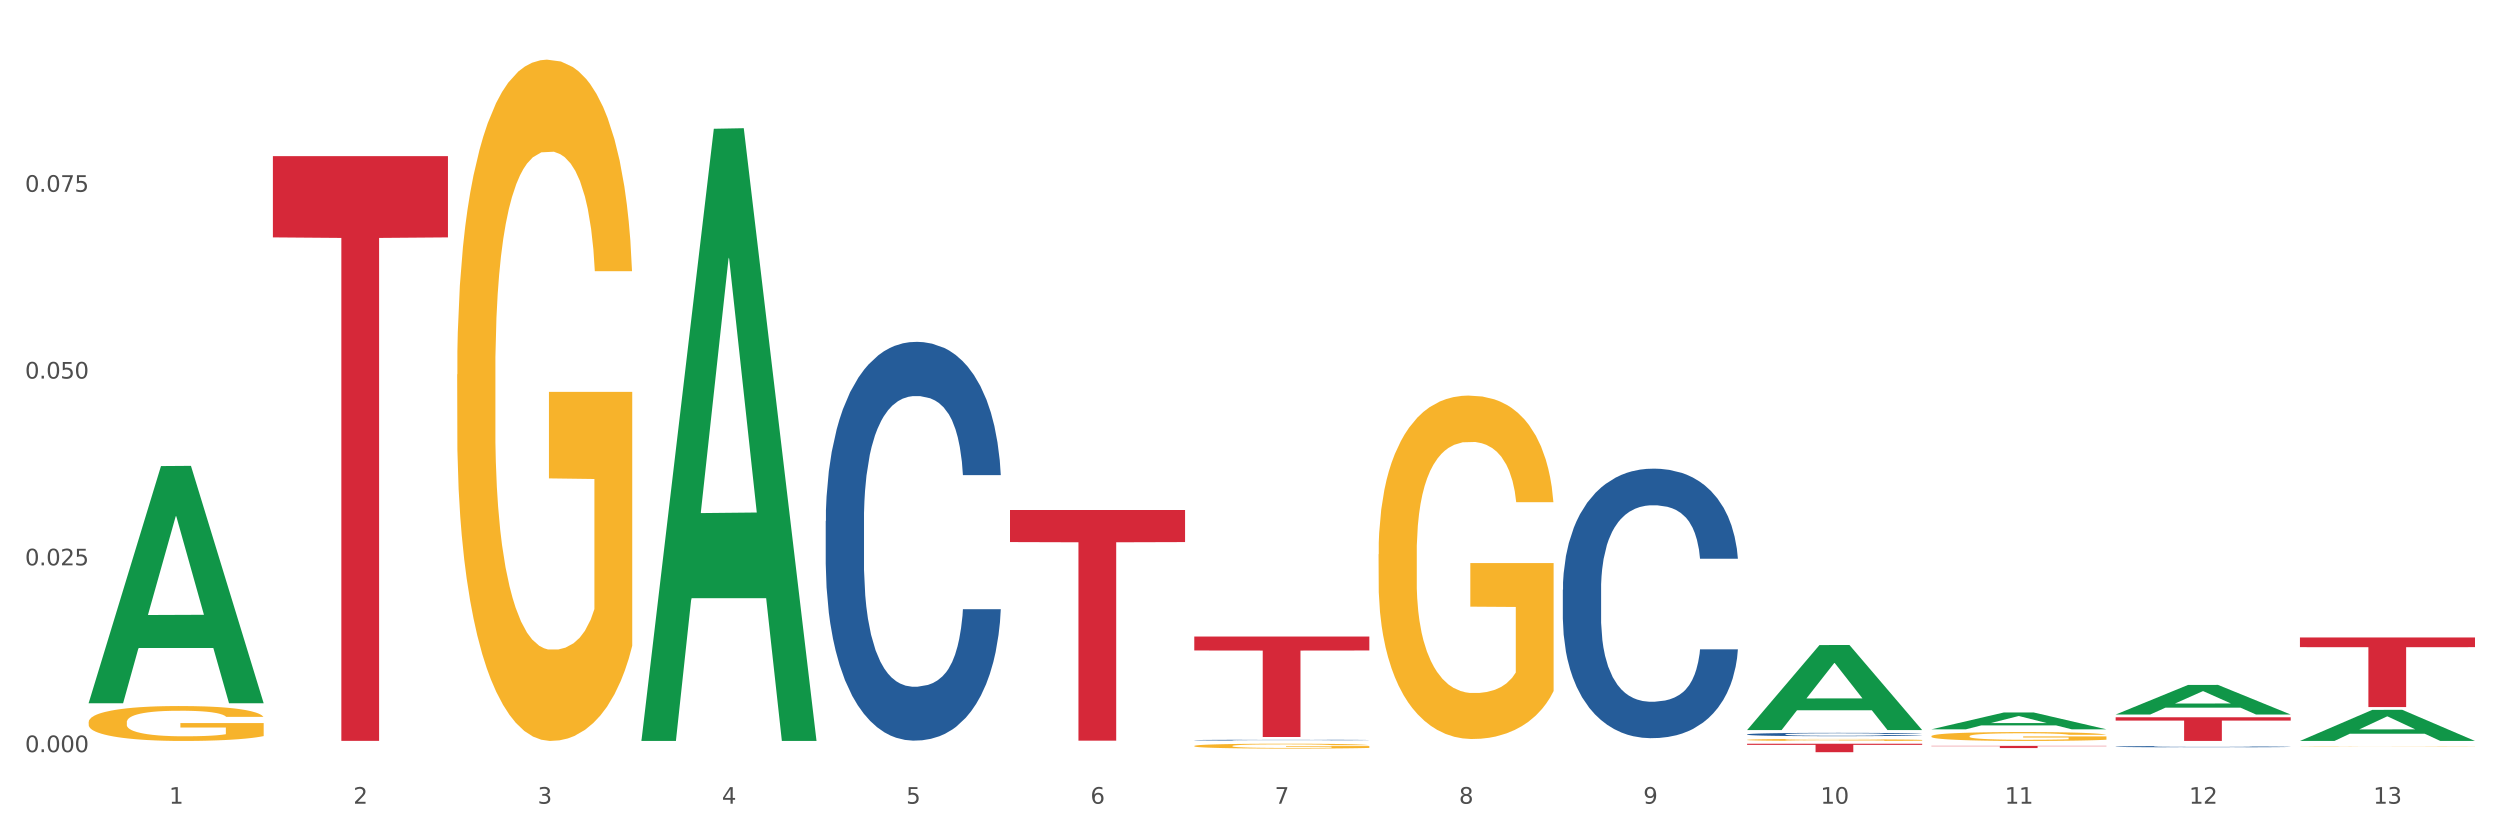
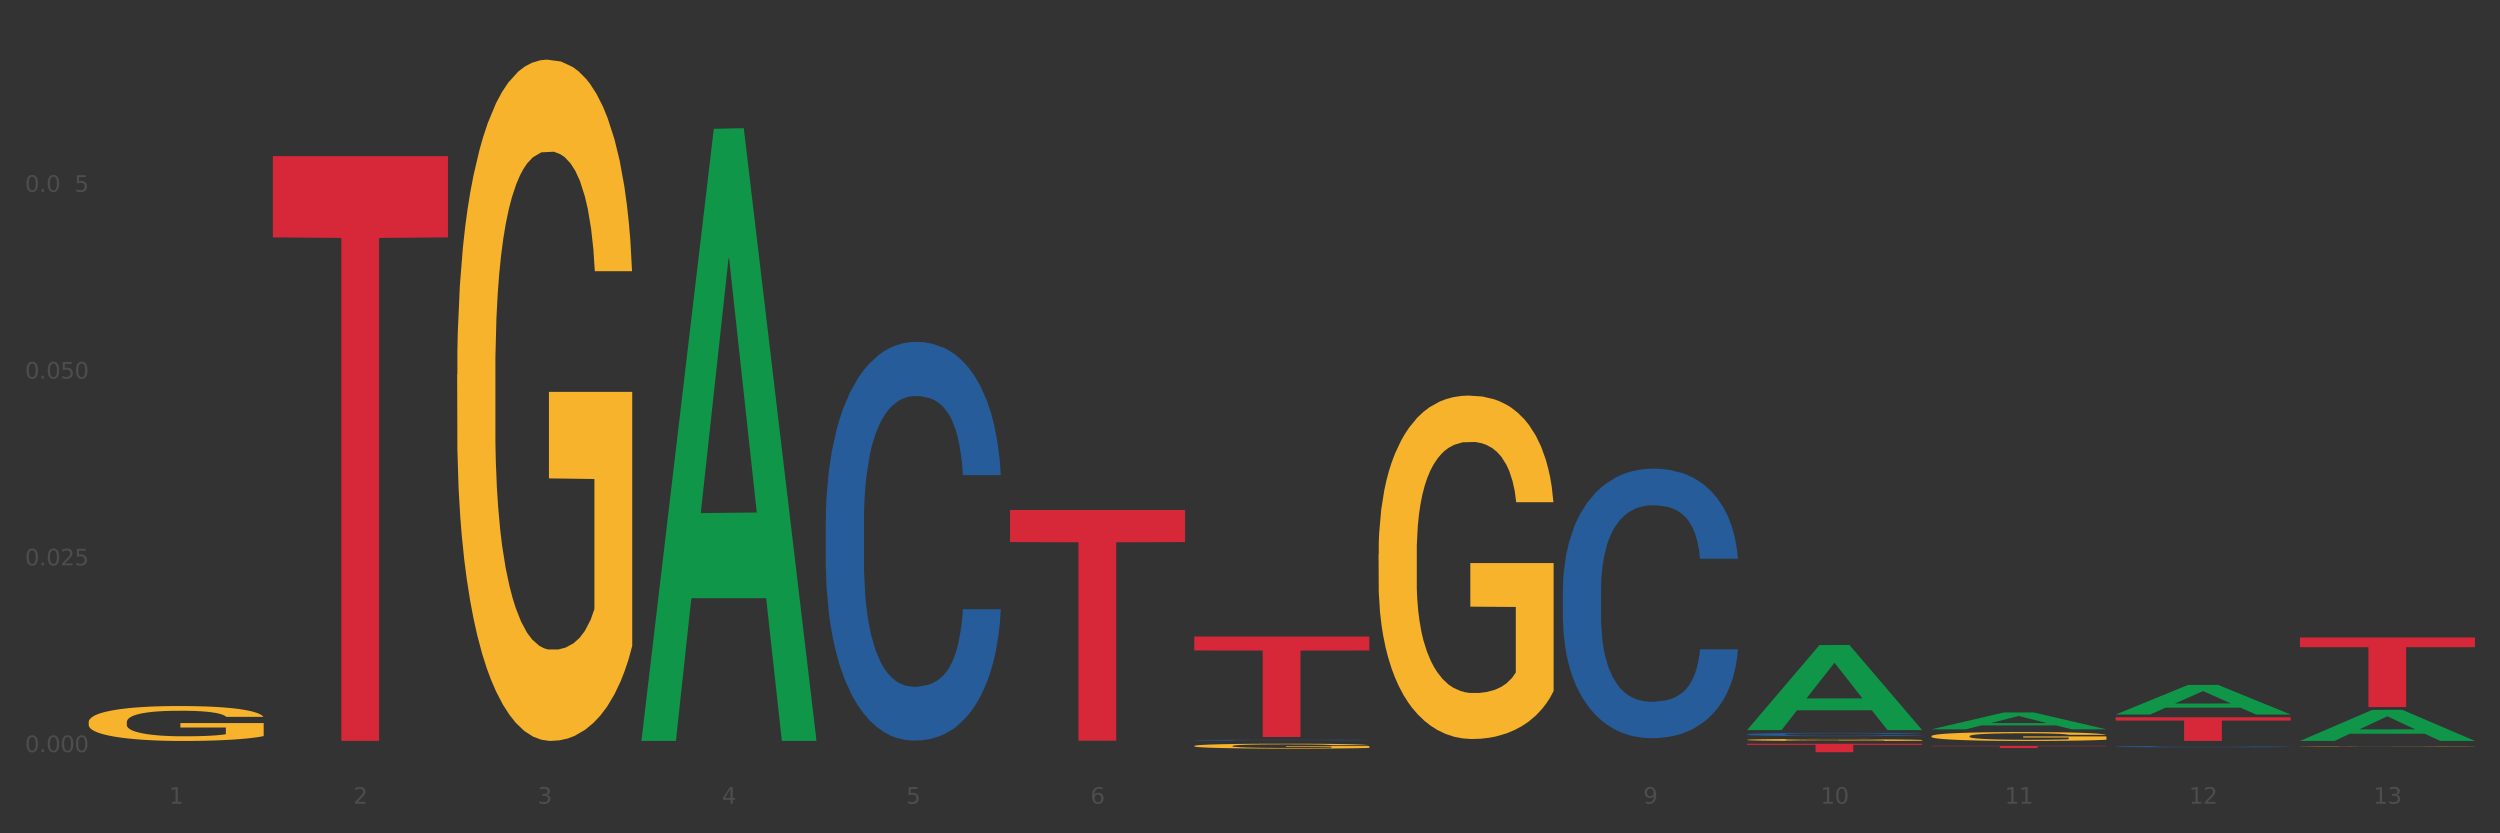
<svg xmlns="http://www.w3.org/2000/svg" xmlns:xlink="http://www.w3.org/1999/xlink" width="1080pt" height="360pt" viewBox="0 0 1080 360" version="1.1">
  <rect x="0" y="0" width="1080" height="360" fill="#333333" stroke="none" />
  <defs>
    <style type="text/css">*{stroke-linejoin: round; stroke-linecap: butt}</style>
  </defs>
  <g id="figure_1">
    <g id="patch_1">
-       <path d="M 0 360  L 1080 360  L 1080 0  L 0 0  z " style="fill: #ffffff; stroke: #ffffff; stroke-linejoin: miter" />
-     </g>
+       </g>
    <g id="axes_1">
      <g id="matplotlib.axis_1">
        <g id="xtick_1">
          <g id="text_1">
            <g style="fill: #4d4d4d" transform="translate(73.043 347.204) scale(0.096 -0.096)">
              <defs>
                <path id="DejaVuSans-31" d="M 794 531  L 1825 531  L 1825 4091  L 703 3866  L 703 4441  L 1819 4666  L 2450 4666  L 2450 531  L 3481 531  L 3481 0  L 794 0  L 794 531  z " transform="scale(0.016)" />
              </defs>
              <use xlink:href="#DejaVuSans-31" />
            </g>
          </g>
        </g>
        <g id="xtick_2">
          <g id="text_2">
            <g style="fill: #4d4d4d" transform="translate(152.65 347.204) scale(0.096 -0.096)">
              <defs>
                <path id="DejaVuSans-32" d="M 1228 531  L 3431 531  L 3431 0  L 469 0  L 469 531  Q 828 903 1448 1529  Q 2069 2156 2228 2338  Q 2531 2678 2651 2914  Q 2772 3150 2772 3378  Q 2772 3750 2511 3984  Q 2250 4219 1831 4219  Q 1534 4219 1204 4116  Q 875 4013 500 3803  L 500 4441  Q 881 4594 1212 4672  Q 1544 4750 1819 4750  Q 2544 4750 2975 4387  Q 3406 4025 3406 3419  Q 3406 3131 3298 2873  Q 3191 2616 2906 2266  Q 2828 2175 2409 1742  Q 1991 1309 1228 531  z " transform="scale(0.016)" />
              </defs>
              <use xlink:href="#DejaVuSans-32" />
            </g>
          </g>
        </g>
        <g id="xtick_3">
          <g id="text_3">
            <g style="fill: #4d4d4d" transform="translate(232.258 347.204) scale(0.096 -0.096)">
              <defs>
                <path id="DejaVuSans-33" d="M 2597 2516  Q 3050 2419 3304 2112  Q 3559 1806 3559 1356  Q 3559 666 3084 287  Q 2609 -91 1734 -91  Q 1441 -91 1130 -33  Q 819 25 488 141  L 488 750  Q 750 597 1062 519  Q 1375 441 1716 441  Q 2309 441 2620 675  Q 2931 909 2931 1356  Q 2931 1769 2642 2001  Q 2353 2234 1838 2234  L 1294 2234  L 1294 2753  L 1863 2753  Q 2328 2753 2575 2939  Q 2822 3125 2822 3475  Q 2822 3834 2567 4026  Q 2313 4219 1838 4219  Q 1578 4219 1281 4162  Q 984 4106 628 3988  L 628 4550  Q 988 4650 1302 4700  Q 1616 4750 1894 4750  Q 2613 4750 3031 4423  Q 3450 4097 3450 3541  Q 3450 3153 3228 2886  Q 3006 2619 2597 2516  z " transform="scale(0.016)" />
              </defs>
              <use xlink:href="#DejaVuSans-33" />
            </g>
          </g>
        </g>
        <g id="xtick_4">
          <g id="text_4">
            <g style="fill: #4d4d4d" transform="translate(311.865 347.204) scale(0.096 -0.096)">
              <defs>
                <path id="DejaVuSans-34" d="M 2419 4116  L 825 1625  L 2419 1625  L 2419 4116  z M 2253 4666  L 3047 4666  L 3047 1625  L 3713 1625  L 3713 1100  L 3047 1100  L 3047 0  L 2419 0  L 2419 1100  L 313 1100  L 313 1709  L 2253 4666  z " transform="scale(0.016)" />
              </defs>
              <use xlink:href="#DejaVuSans-34" />
            </g>
          </g>
        </g>
        <g id="xtick_5">
          <g id="text_5">
            <g style="fill: #4d4d4d" transform="translate(391.473 347.204) scale(0.096 -0.096)">
              <defs>
                <path id="DejaVuSans-35" d="M 691 4666  L 3169 4666  L 3169 4134  L 1269 4134  L 1269 2991  Q 1406 3038 1543 3061  Q 1681 3084 1819 3084  Q 2600 3084 3056 2656  Q 3513 2228 3513 1497  Q 3513 744 3044 326  Q 2575 -91 1722 -91  Q 1428 -91 1123 -41  Q 819 9 494 109  L 494 744  Q 775 591 1075 516  Q 1375 441 1709 441  Q 2250 441 2565 725  Q 2881 1009 2881 1497  Q 2881 1984 2565 2268  Q 2250 2553 1709 2553  Q 1456 2553 1204 2497  Q 953 2441 691 2322  L 691 4666  z " transform="scale(0.016)" />
              </defs>
              <use xlink:href="#DejaVuSans-35" />
            </g>
          </g>
        </g>
        <g id="xtick_6">
          <g id="text_6">
            <g style="fill: #4d4d4d" transform="translate(471.08 347.204) scale(0.096 -0.096)">
              <defs>
                <path id="DejaVuSans-36" d="M 2113 2584  Q 1688 2584 1439 2293  Q 1191 2003 1191 1497  Q 1191 994 1439 701  Q 1688 409 2113 409  Q 2538 409 2786 701  Q 3034 994 3034 1497  Q 3034 2003 2786 2293  Q 2538 2584 2113 2584  z M 3366 4563  L 3366 3988  Q 3128 4100 2886 4159  Q 2644 4219 2406 4219  Q 1781 4219 1451 3797  Q 1122 3375 1075 2522  Q 1259 2794 1537 2939  Q 1816 3084 2150 3084  Q 2853 3084 3261 2657  Q 3669 2231 3669 1497  Q 3669 778 3244 343  Q 2819 -91 2113 -91  Q 1303 -91 875 529  Q 447 1150 447 2328  Q 447 3434 972 4092  Q 1497 4750 2381 4750  Q 2619 4750 2861 4703  Q 3103 4656 3366 4563  z " transform="scale(0.016)" />
              </defs>
              <use xlink:href="#DejaVuSans-36" />
            </g>
          </g>
        </g>
        <g id="xtick_7">
          <g id="text_7">
            <g style="fill: #4d4d4d" transform="translate(550.688 347.204) scale(0.096 -0.096)">
              <defs>
-                 <path id="DejaVuSans-37" d="M 525 4666  L 3525 4666  L 3525 4397  L 1831 0  L 1172 0  L 2766 4134  L 525 4134  L 525 4666  z " transform="scale(0.016)" />
-               </defs>
+                 </defs>
              <use xlink:href="#DejaVuSans-37" />
            </g>
          </g>
        </g>
        <g id="xtick_8">
          <g id="text_8">
            <g style="fill: #4d4d4d" transform="translate(630.295 347.204) scale(0.096 -0.096)">
              <defs>
-                 <path id="DejaVuSans-38" d="M 2034 2216  Q 1584 2216 1326 1975  Q 1069 1734 1069 1313  Q 1069 891 1326 650  Q 1584 409 2034 409  Q 2484 409 2743 651  Q 3003 894 3003 1313  Q 3003 1734 2745 1975  Q 2488 2216 2034 2216  z M 1403 2484  Q 997 2584 770 2862  Q 544 3141 544 3541  Q 544 4100 942 4425  Q 1341 4750 2034 4750  Q 2731 4750 3128 4425  Q 3525 4100 3525 3541  Q 3525 3141 3298 2862  Q 3072 2584 2669 2484  Q 3125 2378 3379 2068  Q 3634 1759 3634 1313  Q 3634 634 3220 271  Q 2806 -91 2034 -91  Q 1263 -91 848 271  Q 434 634 434 1313  Q 434 1759 690 2068  Q 947 2378 1403 2484  z M 1172 3481  Q 1172 3119 1398 2916  Q 1625 2713 2034 2713  Q 2441 2713 2670 2916  Q 2900 3119 2900 3481  Q 2900 3844 2670 4047  Q 2441 4250 2034 4250  Q 1625 4250 1398 4047  Q 1172 3844 1172 3481  z " transform="scale(0.016)" />
-               </defs>
+                 </defs>
              <use xlink:href="#DejaVuSans-38" />
            </g>
          </g>
        </g>
        <g id="xtick_9">
          <g id="text_9">
            <g style="fill: #4d4d4d" transform="translate(709.902 347.204) scale(0.096 -0.096)">
              <defs>
                <path id="DejaVuSans-39" d="M 703 97  L 703 672  Q 941 559 1184 500  Q 1428 441 1663 441  Q 2288 441 2617 861  Q 2947 1281 2994 2138  Q 2813 1869 2534 1725  Q 2256 1581 1919 1581  Q 1219 1581 811 2004  Q 403 2428 403 3163  Q 403 3881 828 4315  Q 1253 4750 1959 4750  Q 2769 4750 3195 4129  Q 3622 3509 3622 2328  Q 3622 1225 3098 567  Q 2575 -91 1691 -91  Q 1453 -91 1209 -44  Q 966 3 703 97  z M 1959 2075  Q 2384 2075 2632 2365  Q 2881 2656 2881 3163  Q 2881 3666 2632 3958  Q 2384 4250 1959 4250  Q 1534 4250 1286 3958  Q 1038 3666 1038 3163  Q 1038 2656 1286 2365  Q 1534 2075 1959 2075  z " transform="scale(0.016)" />
              </defs>
              <use xlink:href="#DejaVuSans-39" />
            </g>
          </g>
        </g>
        <g id="xtick_10">
          <g id="text_10">
            <g style="fill: #4d4d4d" transform="translate(786.456 347.204) scale(0.096 -0.096)">
              <defs>
                <path id="DejaVuSans-30" d="M 2034 4250  Q 1547 4250 1301 3770  Q 1056 3291 1056 2328  Q 1056 1369 1301 889  Q 1547 409 2034 409  Q 2525 409 2770 889  Q 3016 1369 3016 2328  Q 3016 3291 2770 3770  Q 2525 4250 2034 4250  z M 2034 4750  Q 2819 4750 3233 4129  Q 3647 3509 3647 2328  Q 3647 1150 3233 529  Q 2819 -91 2034 -91  Q 1250 -91 836 529  Q 422 1150 422 2328  Q 422 3509 836 4129  Q 1250 4750 2034 4750  z " transform="scale(0.016)" />
              </defs>
              <use xlink:href="#DejaVuSans-31" />
              <use xlink:href="#DejaVuSans-30" transform="translate(63.623 0)" />
            </g>
          </g>
        </g>
        <g id="xtick_11">
          <g id="text_11">
            <g style="fill: #4d4d4d" transform="translate(866.063 347.204) scale(0.096 -0.096)">
              <use xlink:href="#DejaVuSans-31" />
              <use xlink:href="#DejaVuSans-31" transform="translate(63.623 0)" />
            </g>
          </g>
        </g>
        <g id="xtick_12">
          <g id="text_12">
            <g style="fill: #4d4d4d" transform="translate(945.671 347.204) scale(0.096 -0.096)">
              <use xlink:href="#DejaVuSans-31" />
              <use xlink:href="#DejaVuSans-32" transform="translate(63.623 0)" />
            </g>
          </g>
        </g>
        <g id="xtick_13">
          <g id="text_13">
            <g style="fill: #4d4d4d" transform="translate(1025.278 347.204) scale(0.096 -0.096)">
              <use xlink:href="#DejaVuSans-31" />
              <use xlink:href="#DejaVuSans-33" transform="translate(63.623 0)" />
            </g>
          </g>
        </g>
        <g id="xtick_14" />
        <g id="xtick_15" />
        <g id="xtick_16" />
        <g id="xtick_17" />
        <g id="xtick_18" />
        <g id="xtick_19" />
        <g id="xtick_20" />
        <g id="xtick_21" />
        <g id="xtick_22" />
        <g id="xtick_23" />
        <g id="xtick_24" />
        <g id="xtick_25" />
      </g>
      <g id="matplotlib.axis_2">
        <g id="ytick_1">
          <g id="text_14">
            <g style="fill: #4d4d4d" transform="translate(10.8 324.926) scale(0.096 -0.096)">
              <defs>
                <path id="DejaVuSans-2e" d="M 684 794  L 1344 794  L 1344 0  L 684 0  L 684 794  z " transform="scale(0.016)" />
              </defs>
              <use xlink:href="#DejaVuSans-30" />
              <use xlink:href="#DejaVuSans-2e" transform="translate(63.623 0)" />
              <use xlink:href="#DejaVuSans-30" transform="translate(95.41 0)" />
              <use xlink:href="#DejaVuSans-30" transform="translate(159.033 0)" />
              <use xlink:href="#DejaVuSans-30" transform="translate(222.656 0)" />
            </g>
          </g>
        </g>
        <g id="ytick_2">
          <g id="text_15">
            <g style="fill: #4d4d4d" transform="translate(10.8 244.236) scale(0.096 -0.096)">
              <use xlink:href="#DejaVuSans-30" />
              <use xlink:href="#DejaVuSans-2e" transform="translate(63.623 0)" />
              <use xlink:href="#DejaVuSans-30" transform="translate(95.41 0)" />
              <use xlink:href="#DejaVuSans-32" transform="translate(159.033 0)" />
              <use xlink:href="#DejaVuSans-35" transform="translate(222.656 0)" />
            </g>
          </g>
        </g>
        <g id="ytick_3">
          <g id="text_16">
            <g style="fill: #4d4d4d" transform="translate(10.8 163.546) scale(0.096 -0.096)">
              <use xlink:href="#DejaVuSans-30" />
              <use xlink:href="#DejaVuSans-2e" transform="translate(63.623 0)" />
              <use xlink:href="#DejaVuSans-30" transform="translate(95.41 0)" />
              <use xlink:href="#DejaVuSans-35" transform="translate(159.033 0)" />
              <use xlink:href="#DejaVuSans-30" transform="translate(222.656 0)" />
            </g>
          </g>
        </g>
        <g id="ytick_4">
          <g id="text_17">
            <g style="fill: #4d4d4d" transform="translate(10.8 82.856) scale(0.096 -0.096)">
              <use xlink:href="#DejaVuSans-30" />
              <use xlink:href="#DejaVuSans-2e" transform="translate(63.623 0)" />
              <use xlink:href="#DejaVuSans-30" transform="translate(95.41 0)" />
              <use xlink:href="#DejaVuSans-37" transform="translate(159.033 0)" />
              <use xlink:href="#DejaVuSans-35" transform="translate(222.656 0)" />
            </g>
          </g>
        </g>
        <g id="ytick_5" />
        <g id="ytick_6" />
        <g id="ytick_7" />
        <g id="ytick_8" />
      </g>
      <g id="PolyCollection_1">
-         <path d="M 38.283 303.632  L 38.361 303.535  L 69.547 201.343  L 82.49 201.247  L 113.91 303.824  L 98.941 303.824  L 92.158 279.938  L 59.958 279.938  L 59.724 280.323  L 53.175 303.824  L 38.283 303.824  L 38.283 303.632  L 64.012 265.683  L 88.103 265.586  L 76.175 223.111  L 76.019 222.918  L 75.863 223.207  L 63.934 265.586  L 64.012 265.683  L 38.283 303.632  z " clip-path="url(#p185e1c1e01)" style="fill: #109648" />
        <path d="M 834.358 322.217  L 909.985 322.217  L 909.985 322.347  L 880.236 322.348  L 880.236 323.153  L 863.928 323.153  L 863.928 322.348  L 834.358 322.347  L 834.358 322.217  L 834.358 322.217  z " clip-path="url(#p185e1c1e01)" style="fill: #d62839" />
        <path d="M 197.498 161.773  L 197.587 161.504  L 197.587 151.827  L 197.766 143.494  L 198.659 123.334  L 199.998 106.669  L 200.98 97.798  L 201.962 90.541  L 203.123 83.283  L 204.552 75.757  L 207.141 64.736  L 208.748 59.091  L 210.713 53.177  L 214.284 44.576  L 216.874 39.737  L 219.552 35.705  L 223.927 30.867  L 226.785 28.716  L 229.82 27.104  L 233.481 26.028  L 236.249 25.759  L 242.321 26.566  L 247.499 28.985  L 249.999 30.867  L 253.214 34.092  L 254.91 36.243  L 257.678 40.544  L 260.535 46.188  L 262.5 51.027  L 265.446 60.166  L 267.679 69.305  L 269.732 80.595  L 270.804 88.39  L 271.607 95.648  L 272.322 103.981  L 273.036 117.152  L 256.964 117.152  L 256.339 107.744  L 255.357 98.873  L 253.928 90.272  L 252.678 84.896  L 250.535 78.176  L 248.571 73.875  L 246.517 70.649  L 244.017 67.961  L 242.053 66.617  L 239.285 65.542  L 233.838 65.811  L 230.177 67.961  L 227.677 70.649  L 226.07 73.069  L 224.642 75.757  L 223.034 79.52  L 221.159 85.165  L 219.82 90.272  L 218.481 96.723  L 217.409 103.174  L 216.427 110.701  L 215.623 118.765  L 214.998 127.098  L 214.463 137.312  L 214.016 154.247  L 214.016 191.072  L 214.195 199.405  L 214.641 210.426  L 215.177 218.759  L 216.07 228.704  L 216.874 235.425  L 218.391 245.101  L 220.088 253.165  L 221.427 258.273  L 222.767 262.573  L 225.088 268.487  L 227.677 273.326  L 229.91 276.282  L 232.945 278.97  L 234.999 280.046  L 236.785 280.583  L 241.16 280.583  L 244.285 279.777  L 247.767 277.895  L 250.446 275.476  L 252.678 272.519  L 255.178 267.681  L 256.785 263.111  L 256.785 206.932  L 237.142 206.663  L 237.142 169.299  L 273.125 169.299  L 273.125 278.97  L 271.607 284.615  L 269.911 289.722  L 268.125 294.292  L 265.446 299.937  L 262.232 305.313  L 259.375 309.076  L 256.339 312.302  L 252.767 315.259  L 248.124 317.947  L 245.267 319.022  L 241.696 319.828  L 237.499 320.097  L 233.838 319.559  L 230.267 318.215  L 226.517 315.796  L 222.856 312.302  L 220.088 308.807  L 217.32 304.506  L 214.373 298.862  L 212.052 293.486  L 210.266 288.647  L 208.302 282.465  L 206.159 274.401  L 204.552 267.143  L 203.123 259.617  L 201.605 249.94  L 200.534 241.607  L 199.462 231.124  L 198.837 223.328  L 198.123 211.232  L 197.587 194.298  L 197.498 161.773  z " clip-path="url(#p185e1c1e01)" style="fill: #f7b32b" />
        <path d="M 515.928 274.973  L 591.555 274.973  L 591.555 281.007  L 561.806 281.047  L 561.806 318.392  L 545.498 318.392  L 545.498 281.047  L 515.928 281.007  L 515.928 275.014  L 515.928 274.973  z " clip-path="url(#p185e1c1e01)" style="fill: #d62839" />
        <path d="M 356.713 225.085  L 356.802 224.927  L 356.802 220.522  L 357.071 214.543  L 358.054 203.529  L 359.305 195.19  L 361.451 185.435  L 362.613 181.344  L 364.133 176.781  L 367.261 169.386  L 370.837 163.092  L 373.34 159.631  L 375.217 157.428  L 379.419 153.494  L 381.833 151.763  L 384.336 150.347  L 386.481 149.403  L 390.057 148.302  L 392.917 147.83  L 396.225 147.673  L 398.996 147.83  L 402.661 148.459  L 408.025 150.347  L 410.081 151.449  L 412.852 153.337  L 415.713 155.854  L 418.037 158.372  L 420.719 161.991  L 423.49 166.711  L 426.172 172.69  L 428.049 178.197  L 429.569 184.018  L 430.91 191.099  L 431.893 198.809  L 432.34 205.26  L 415.981 205.26  L 415.534 199.438  L 414.64 193.144  L 413.746 188.896  L 412.763 185.435  L 411.243 181.501  L 409.902 178.984  L 407.667 175.994  L 405.611 174.106  L 403.913 173.005  L 401.857 172.06  L 397.477 171.116  L 394.348 171.116  L 392.381 171.431  L 389.967 172.218  L 387.911 173.319  L 385.498 175.207  L 383.62 177.253  L 381.743 179.928  L 380.67 181.816  L 379.061 185.277  L 377.989 188.109  L 376.558 192.987  L 375.754 196.448  L 374.324 205.417  L 373.698 212.025  L 373.43 216.588  L 373.251 221.623  L 373.251 246.168  L 373.787 257.182  L 374.234 261.903  L 374.949 267.252  L 376.29 274.175  L 378.257 280.941  L 380.313 285.818  L 382.011 288.808  L 383.62 291.011  L 385.23 292.742  L 387.196 294.315  L 388.805 295.259  L 391.219 296.203  L 394.08 296.675  L 396.314 296.675  L 400.873 295.888  L 402.93 295.102  L 404.896 294  L 407.042 292.27  L 408.74 290.381  L 409.723 288.965  L 411.333 285.976  L 412.584 282.829  L 413.657 279.21  L 414.372 276.063  L 415.176 271.343  L 415.802 265.993  L 415.981 263.161  L 432.34 263.161  L 431.983 268.826  L 431.357 274.333  L 430.105 281.728  L 429.122 285.976  L 427.602 291.168  L 425.993 295.574  L 423.758 300.451  L 421.702 304.07  L 419.557 307.217  L 417.233 310.049  L 413.031 313.983  L 411.511 315.084  L 408.293 316.972  L 405.79 318.074  L 402.125 319.175  L 398.37 319.804  L 394.437 319.962  L 390.951 319.647  L 387.107 318.703  L 384.693 317.759  L 382.011 316.343  L 378.883 314.14  L 375.933 311.465  L 373.161 308.318  L 370.569 304.699  L 368.155 300.609  L 365.027 293.843  L 362.702 287.235  L 361.004 281.098  L 359.842 275.906  L 358.68 269.298  L 358.054 264.735  L 357.071 253.721  L 356.713 243.494  L 356.713 225.085  z " clip-path="url(#p185e1c1e01)" style="fill: #255c99" />
        <path d="M 515.928 319.74  L 516.017 319.74  L 516.017 319.731  L 516.286 319.718  L 517.269 319.694  L 518.52 319.676  L 520.666 319.655  L 521.828 319.646  L 523.348 319.637  L 526.476 319.621  L 530.052 319.607  L 532.555 319.6  L 534.432 319.595  L 538.634 319.587  L 541.048 319.583  L 543.551 319.58  L 545.696 319.578  L 549.272 319.576  L 552.132 319.575  L 555.44 319.574  L 558.211 319.575  L 561.876 319.576  L 567.24 319.58  L 569.296 319.582  L 572.067 319.586  L 574.928 319.592  L 577.252 319.597  L 579.934 319.605  L 582.705 319.615  L 585.387 319.628  L 587.264 319.64  L 588.784 319.652  L 590.125 319.667  L 591.108 319.684  L 591.555 319.698  L 575.196 319.698  L 574.749 319.685  L 573.855 319.672  L 572.961 319.663  L 571.978 319.655  L 570.458 319.647  L 569.117 319.641  L 566.882 319.635  L 564.826 319.631  L 563.128 319.629  L 561.072 319.627  L 556.691 319.625  L 553.563 319.625  L 551.596 319.625  L 549.182 319.627  L 547.126 319.629  L 544.713 319.633  L 542.835 319.638  L 540.958 319.643  L 539.885 319.647  L 538.276 319.655  L 537.204 319.661  L 535.773 319.671  L 534.969 319.679  L 533.539 319.698  L 532.913 319.712  L 532.645 319.722  L 532.466 319.733  L 532.466 319.786  L 533.002 319.809  L 533.449 319.819  L 534.164 319.831  L 535.505 319.846  L 537.472 319.86  L 539.528 319.871  L 541.226 319.877  L 542.835 319.882  L 544.445 319.886  L 546.411 319.889  L 548.02 319.891  L 550.434 319.893  L 553.295 319.894  L 555.529 319.894  L 560.088 319.892  L 562.145 319.891  L 564.111 319.888  L 566.257 319.885  L 567.955 319.881  L 568.938 319.878  L 570.548 319.871  L 571.799 319.864  L 572.872 319.857  L 573.587 319.85  L 574.391 319.84  L 575.017 319.828  L 575.196 319.822  L 591.555 319.822  L 591.197 319.834  L 590.572 319.846  L 589.32 319.862  L 588.337 319.871  L 586.817 319.882  L 585.208 319.892  L 582.973 319.902  L 580.917 319.91  L 578.772 319.917  L 576.448 319.923  L 572.246 319.931  L 570.726 319.934  L 567.508 319.938  L 565.005 319.94  L 561.34 319.942  L 557.585 319.944  L 553.652 319.944  L 550.166 319.943  L 546.322 319.941  L 543.908 319.939  L 541.226 319.936  L 538.098 319.932  L 535.148 319.926  L 532.376 319.919  L 529.784 319.911  L 527.37 319.903  L 524.242 319.888  L 521.917 319.874  L 520.219 319.861  L 519.057 319.85  L 517.895 319.835  L 517.269 319.826  L 516.286 319.802  L 515.928 319.78  L 515.928 319.74  z " clip-path="url(#p185e1c1e01)" style="fill: #255c99" />
        <path d="M 675.143 254.771  L 675.232 254.664  L 675.232 251.687  L 675.5 247.646  L 676.484 240.202  L 677.735 234.565  L 679.881 227.972  L 681.043 225.207  L 682.563 222.123  L 685.691 217.125  L 689.267 212.871  L 691.77 210.531  L 693.647 209.042  L 697.849 206.384  L 700.263 205.214  L 702.766 204.257  L 704.911 203.619  L 708.487 202.874  L 711.347 202.555  L 714.655 202.449  L 717.426 202.555  L 721.091 202.981  L 726.455 204.257  L 728.511 205.001  L 731.282 206.277  L 734.143 207.979  L 736.467 209.68  L 739.149 212.126  L 741.92 215.317  L 744.602 219.358  L 746.479 223.08  L 747.999 227.015  L 749.34 231.8  L 750.323 237.011  L 750.77 241.371  L 734.411 241.371  L 733.964 237.437  L 733.07 233.183  L 732.176 230.311  L 731.193 227.972  L 729.673 225.313  L 728.332 223.612  L 726.097 221.591  L 724.041 220.315  L 722.343 219.571  L 720.287 218.932  L 715.906 218.294  L 712.778 218.294  L 710.811 218.507  L 708.397 219.039  L 706.341 219.783  L 703.928 221.059  L 702.05 222.442  L 700.173 224.25  L 699.1 225.526  L 697.491 227.865  L 696.419 229.78  L 694.988 233.076  L 694.184 235.416  L 692.753 241.478  L 692.128 245.944  L 691.86 249.028  L 691.681 252.431  L 691.681 269.021  L 692.217 276.465  L 692.664 279.656  L 693.379 283.271  L 694.72 287.95  L 696.687 292.523  L 698.743 295.82  L 700.441 297.841  L 702.05 299.329  L 703.66 300.499  L 705.626 301.563  L 707.235 302.201  L 709.649 302.839  L 712.51 303.158  L 714.744 303.158  L 719.303 302.626  L 721.359 302.094  L 723.326 301.35  L 725.472 300.18  L 727.17 298.904  L 728.153 297.947  L 729.763 295.926  L 731.014 293.799  L 732.087 291.354  L 732.802 289.227  L 733.606 286.036  L 734.232 282.421  L 734.411 280.506  L 750.77 280.506  L 750.412 284.335  L 749.787 288.057  L 748.535 293.055  L 747.552 295.926  L 746.032 299.436  L 744.423 302.413  L 742.188 305.71  L 740.132 308.156  L 737.987 310.283  L 735.662 312.197  L 731.461 314.856  L 729.941 315.6  L 726.723 316.876  L 724.22 317.621  L 720.555 318.365  L 716.8 318.791  L 712.867 318.897  L 709.381 318.684  L 705.537 318.046  L 703.123 317.408  L 700.441 316.451  L 697.313 314.962  L 694.363 313.154  L 691.591 311.027  L 688.999 308.581  L 686.585 305.816  L 683.457 301.244  L 681.132 296.777  L 679.434 292.63  L 678.272 289.12  L 677.11 284.654  L 676.484 281.57  L 675.5 274.126  L 675.143 267.213  L 675.143 254.771  z " clip-path="url(#p185e1c1e01)" style="fill: #255c99" />
        <path d="M 754.75 317.236  L 754.84 317.235  L 754.84 317.198  L 755.108 317.147  L 756.091 317.055  L 757.343 316.984  L 759.488 316.902  L 760.65 316.868  L 762.17 316.829  L 765.299 316.767  L 768.875 316.714  L 771.378 316.685  L 773.255 316.666  L 777.456 316.633  L 779.87 316.619  L 782.373 316.607  L 784.519 316.599  L 788.094 316.589  L 790.955 316.585  L 794.262 316.584  L 797.034 316.585  L 800.699 316.591  L 806.062 316.607  L 808.118 316.616  L 810.89 316.632  L 813.75 316.653  L 816.075 316.674  L 818.756 316.705  L 821.528 316.744  L 824.209 316.795  L 826.087 316.841  L 827.606 316.89  L 828.947 316.95  L 829.931 317.015  L 830.378 317.069  L 814.018 317.069  L 813.572 317.02  L 812.678 316.967  L 811.784 316.931  L 810.8 316.902  L 809.281 316.869  L 807.94 316.848  L 805.705 316.823  L 803.649 316.807  L 801.95 316.797  L 799.894 316.79  L 795.514 316.782  L 792.385 316.782  L 790.419 316.784  L 788.005 316.791  L 785.949 316.8  L 783.535 316.816  L 781.658 316.833  L 779.781 316.856  L 778.708 316.872  L 777.099 316.901  L 776.026 316.925  L 774.596 316.966  L 773.791 316.995  L 772.361 317.07  L 771.735 317.126  L 771.467 317.165  L 771.288 317.207  L 771.288 317.414  L 771.825 317.506  L 772.272 317.546  L 772.987 317.591  L 774.328 317.65  L 776.294 317.707  L 778.35 317.748  L 780.049 317.773  L 781.658 317.791  L 783.267 317.806  L 785.234 317.819  L 786.843 317.827  L 789.256 317.835  L 792.117 317.839  L 794.352 317.839  L 798.911 317.833  L 800.967 317.826  L 802.934 317.817  L 805.079 317.802  L 806.778 317.786  L 807.761 317.774  L 809.37 317.749  L 810.622 317.723  L 811.694 317.692  L 812.409 317.666  L 813.214 317.626  L 813.84 317.581  L 814.018 317.557  L 830.378 317.557  L 830.02 317.605  L 829.394 317.651  L 828.143 317.713  L 827.159 317.749  L 825.64 317.793  L 824.031 317.83  L 821.796 317.871  L 819.74 317.901  L 817.594 317.928  L 815.27 317.952  L 811.068 317.985  L 809.549 317.994  L 806.331 318.01  L 803.828 318.019  L 800.162 318.029  L 796.408 318.034  L 792.475 318.035  L 788.988 318.033  L 785.144 318.025  L 782.731 318.017  L 780.049 318.005  L 776.92 317.986  L 773.97 317.964  L 771.199 317.937  L 768.606 317.907  L 766.193 317.872  L 763.064 317.815  L 760.74 317.76  L 759.041 317.708  L 757.879 317.664  L 756.717 317.609  L 756.091 317.57  L 755.108 317.477  L 754.75 317.391  L 754.75 317.236  z " clip-path="url(#p185e1c1e01)" style="fill: #255c99" />
        <path d="M 913.965 322.536  L 914.055 322.535  L 914.055 322.521  L 914.323 322.502  L 915.306 322.467  L 916.558 322.44  L 918.703 322.409  L 919.865 322.395  L 921.385 322.381  L 924.514 322.357  L 928.09 322.337  L 930.593 322.326  L 932.47 322.319  L 936.671 322.306  L 939.085 322.3  L 941.588 322.296  L 943.734 322.293  L 947.309 322.289  L 950.17 322.288  L 953.477 322.287  L 956.249 322.288  L 959.914 322.29  L 965.277 322.296  L 967.333 322.299  L 970.105 322.306  L 972.965 322.314  L 975.29 322.322  L 977.971 322.333  L 980.743 322.348  L 983.424 322.368  L 985.302 322.385  L 986.821 322.404  L 988.162 322.427  L 989.146 322.451  L 989.593 322.472  L 973.233 322.472  L 972.786 322.454  L 971.893 322.433  L 970.999 322.42  L 970.015 322.409  L 968.496 322.396  L 967.155 322.388  L 964.92 322.378  L 962.864 322.372  L 961.165 322.369  L 959.109 322.366  L 954.729 322.363  L 951.6 322.363  L 949.634 322.364  L 947.22 322.366  L 945.164 322.37  L 942.75 322.376  L 940.873 322.382  L 938.996 322.391  L 937.923 322.397  L 936.314 322.408  L 935.241 322.417  L 933.811 322.433  L 933.006 322.444  L 931.576 322.473  L 930.95 322.494  L 930.682 322.509  L 930.503 322.525  L 930.503 322.603  L 931.04 322.639  L 931.487 322.654  L 932.202 322.671  L 933.543 322.693  L 935.509 322.715  L 937.565 322.731  L 939.264 322.74  L 940.873 322.747  L 942.482 322.753  L 944.449 322.758  L 946.058 322.761  L 948.471 322.764  L 951.332 322.766  L 953.567 322.766  L 958.126 322.763  L 960.182 322.761  L 962.149 322.757  L 964.294 322.751  L 965.993 322.745  L 966.976 322.741  L 968.585 322.731  L 969.836 322.721  L 970.909 322.71  L 971.624 322.699  L 972.429 322.684  L 973.055 322.667  L 973.233 322.658  L 989.593 322.658  L 989.235 322.676  L 988.609 322.694  L 987.358 322.718  L 986.374 322.731  L 984.855 322.748  L 983.246 322.762  L 981.011 322.778  L 978.955 322.789  L 976.809 322.799  L 974.485 322.809  L 970.283 322.821  L 968.764 322.825  L 965.546 322.831  L 963.043 322.834  L 959.377 322.838  L 955.623 322.84  L 951.69 322.84  L 948.203 322.839  L 944.359 322.836  L 941.946 322.833  L 939.264 322.829  L 936.135 322.822  L 933.185 322.813  L 930.414 322.803  L 927.821 322.791  L 925.408 322.778  L 922.279 322.757  L 919.955 322.735  L 918.256 322.716  L 917.094 322.699  L 915.932 322.678  L 915.306 322.663  L 914.323 322.628  L 913.965 322.595  L 913.965 322.536  z " clip-path="url(#p185e1c1e01)" style="fill: #255c99" />
        <path d="M 436.32 220.329  L 511.948 220.329  L 511.948 234.176  L 482.199 234.269  L 482.199 319.969  L 465.89 319.969  L 465.89 234.269  L 436.32 234.176  L 436.32 220.423  L 436.32 220.329  z " clip-path="url(#p185e1c1e01)" style="fill: #d62839" />
        <path d="M 117.89 67.447  L 193.518 67.447  L 193.518 102.55  L 163.769 102.788  L 163.769 320.047  L 147.46 320.047  L 147.46 102.788  L 117.89 102.55  L 117.89 67.685  L 117.89 67.447  z " clip-path="url(#p185e1c1e01)" style="fill: #d62839" />
        <path d="M 993.573 322.328  L 993.662 322.327  L 993.662 322.323  L 993.841 322.318  L 994.734 322.308  L 996.073 322.3  L 997.055 322.295  L 998.037 322.291  L 999.198 322.288  L 1000.627 322.284  L 1003.216 322.278  L 1004.823 322.275  L 1006.788 322.272  L 1010.359 322.268  L 1012.948 322.265  L 1015.627 322.263  L 1020.002 322.261  L 1022.859 322.26  L 1025.895 322.259  L 1029.556 322.258  L 1032.324 322.258  L 1038.396 322.259  L 1043.574 322.26  L 1046.074 322.261  L 1049.289 322.263  L 1050.985 322.264  L 1053.753 322.266  L 1056.61 322.269  L 1058.575 322.271  L 1061.521 322.276  L 1063.753 322.281  L 1065.807 322.286  L 1066.879 322.29  L 1067.682 322.294  L 1068.396 322.298  L 1069.111 322.305  L 1053.039 322.305  L 1052.414 322.3  L 1051.432 322.296  L 1050.003 322.291  L 1048.753 322.288  L 1046.61 322.285  L 1044.646 322.283  L 1042.592 322.281  L 1040.092 322.28  L 1038.128 322.279  L 1035.36 322.279  L 1029.913 322.279  L 1026.252 322.28  L 1023.752 322.281  L 1022.145 322.282  L 1020.717 322.284  L 1019.109 322.286  L 1017.234 322.289  L 1015.895 322.291  L 1014.556 322.294  L 1013.484 322.298  L 1012.502 322.302  L 1011.698 322.306  L 1011.073 322.31  L 1010.538 322.315  L 1010.091 322.324  L 1010.091 322.343  L 1010.27 322.347  L 1010.716 322.352  L 1011.252 322.357  L 1012.145 322.362  L 1012.948 322.365  L 1014.466 322.37  L 1016.163 322.374  L 1017.502 322.377  L 1018.841 322.379  L 1021.163 322.382  L 1023.752 322.384  L 1025.985 322.386  L 1029.02 322.387  L 1031.074 322.388  L 1032.86 322.388  L 1037.235 322.388  L 1040.36 322.388  L 1043.842 322.387  L 1046.521 322.386  L 1048.753 322.384  L 1051.253 322.382  L 1052.86 322.379  L 1052.86 322.351  L 1033.217 322.35  L 1033.217 322.331  L 1069.2 322.331  L 1069.2 322.387  L 1067.682 322.39  L 1065.986 322.393  L 1064.2 322.395  L 1061.521 322.398  L 1058.307 322.401  L 1055.45 322.403  L 1052.414 322.404  L 1048.842 322.406  L 1044.199 322.407  L 1041.342 322.408  L 1037.771 322.408  L 1033.574 322.408  L 1029.913 322.408  L 1026.342 322.407  L 1022.592 322.406  L 1018.931 322.404  L 1016.163 322.403  L 1013.395 322.4  L 1010.448 322.397  L 1008.127 322.395  L 1006.341 322.392  L 1004.377 322.389  L 1002.234 322.385  L 1000.627 322.381  L 999.198 322.377  L 997.68 322.373  L 996.609 322.368  L 995.537 322.363  L 994.912 322.359  L 994.198 322.353  L 993.662 322.344  L 993.573 322.328  z " clip-path="url(#p185e1c1e01)" style="fill: #f7b32b" />
        <path d="M 834.358 318.03  L 834.447 318.027  L 834.447 317.9  L 834.626 317.791  L 835.519 317.528  L 836.858 317.311  L 837.84 317.195  L 838.822 317.1  L 839.983 317.005  L 841.412 316.907  L 844.001 316.763  L 845.608 316.69  L 847.573 316.612  L 851.144 316.5  L 853.733 316.437  L 856.412 316.384  L 860.787 316.321  L 863.644 316.293  L 866.68 316.272  L 870.341 316.258  L 873.109 316.254  L 879.181 316.265  L 884.359 316.297  L 886.859 316.321  L 890.074 316.363  L 891.77 316.391  L 894.538 316.447  L 897.395 316.521  L 899.36 316.584  L 902.306 316.704  L 904.538 316.823  L 906.592 316.97  L 907.664 317.072  L 908.467 317.167  L 909.181 317.276  L 909.896 317.448  L 893.824 317.448  L 893.199 317.325  L 892.217 317.209  L 890.788 317.097  L 889.538 317.026  L 887.395 316.939  L 885.431 316.883  L 883.377 316.841  L 880.877 316.805  L 878.913 316.788  L 876.145 316.774  L 870.698 316.777  L 867.037 316.805  L 864.537 316.841  L 862.93 316.872  L 861.502 316.907  L 859.894 316.956  L 858.019 317.03  L 856.68 317.097  L 855.341 317.181  L 854.269 317.265  L 853.287 317.363  L 852.483 317.469  L 851.858 317.577  L 851.323 317.711  L 850.876 317.932  L 850.876 318.413  L 851.055 318.521  L 851.501 318.665  L 852.037 318.774  L 852.93 318.904  L 853.733 318.992  L 855.251 319.118  L 856.948 319.223  L 858.287 319.29  L 859.626 319.346  L 861.948 319.423  L 864.537 319.486  L 866.77 319.525  L 869.805 319.56  L 871.859 319.574  L 873.645 319.581  L 878.02 319.581  L 881.145 319.571  L 884.627 319.546  L 887.306 319.514  L 889.538 319.476  L 892.038 319.413  L 893.645 319.353  L 893.645 318.62  L 874.002 318.616  L 874.002 318.128  L 909.985 318.128  L 909.985 319.56  L 908.467 319.634  L 906.771 319.7  L 904.985 319.76  L 902.306 319.834  L 899.092 319.904  L 896.235 319.953  L 893.199 319.995  L 889.627 320.034  L 884.984 320.069  L 882.127 320.083  L 878.556 320.093  L 874.359 320.097  L 870.698 320.09  L 867.127 320.072  L 863.377 320.041  L 859.716 319.995  L 856.948 319.95  L 854.18 319.893  L 851.233 319.82  L 848.912 319.75  L 847.126 319.686  L 845.162 319.606  L 843.019 319.5  L 841.412 319.406  L 839.983 319.307  L 838.465 319.181  L 837.394 319.072  L 836.322 318.935  L 835.697 318.834  L 834.983 318.676  L 834.447 318.455  L 834.358 318.03  z " clip-path="url(#p185e1c1e01)" style="fill: #f7b32b" />
        <path d="M 754.75 319.624  L 754.84 319.623  L 754.84 319.594  L 755.018 319.569  L 755.911 319.509  L 757.25 319.459  L 758.233 319.433  L 759.215 319.411  L 760.376 319.389  L 761.804 319.367  L 764.394 319.334  L 766.001 319.317  L 767.965 319.299  L 771.537 319.274  L 774.126 319.259  L 776.805 319.247  L 781.18 319.233  L 784.037 319.226  L 787.073 319.221  L 790.734 319.218  L 793.501 319.217  L 799.573 319.22  L 804.752 319.227  L 807.252 319.233  L 810.466 319.242  L 812.163 319.249  L 814.931 319.262  L 817.788 319.278  L 819.752 319.293  L 822.699 319.32  L 824.931 319.347  L 826.985 319.381  L 828.056 319.405  L 828.86 319.426  L 829.574 319.451  L 830.288 319.49  L 814.216 319.49  L 813.591 319.462  L 812.609 319.436  L 811.181 319.41  L 809.931 319.394  L 807.788 319.374  L 805.823 319.361  L 803.77 319.352  L 801.27 319.343  L 799.305 319.339  L 796.537 319.336  L 791.091 319.337  L 787.43 319.343  L 784.93 319.352  L 783.323 319.359  L 781.894 319.367  L 780.287 319.378  L 778.412 319.395  L 777.072 319.41  L 775.733 319.429  L 774.662 319.449  L 773.68 319.471  L 772.876 319.495  L 772.251 319.52  L 771.715 319.551  L 771.269 319.601  L 771.269 319.711  L 771.447 319.736  L 771.894 319.769  L 772.429 319.794  L 773.322 319.824  L 774.126 319.844  L 775.644 319.873  L 777.34 319.897  L 778.68 319.912  L 780.019 319.925  L 782.34 319.943  L 784.93 319.957  L 787.162 319.966  L 790.198 319.974  L 792.251 319.977  L 794.037 319.979  L 798.412 319.979  L 801.537 319.976  L 805.02 319.971  L 807.698 319.964  L 809.931 319.955  L 812.431 319.94  L 814.038 319.927  L 814.038 319.759  L 794.394 319.758  L 794.394 319.646  L 830.378 319.646  L 830.378 319.974  L 828.86 319.991  L 827.163 320.006  L 825.377 320.02  L 822.699 320.037  L 819.484 320.053  L 816.627 320.064  L 813.591 320.074  L 810.02 320.082  L 805.377 320.091  L 802.52 320.094  L 798.948 320.096  L 794.752 320.097  L 791.091 320.095  L 787.519 320.091  L 783.769 320.084  L 780.108 320.074  L 777.34 320.063  L 774.572 320.05  L 771.626 320.033  L 769.304 320.017  L 767.519 320.003  L 765.554 319.984  L 763.411 319.96  L 761.804 319.939  L 760.376 319.916  L 758.858 319.887  L 757.786 319.862  L 756.715 319.831  L 756.09 319.808  L 755.375 319.772  L 754.84 319.721  L 754.75 319.624  z " clip-path="url(#p185e1c1e01)" style="fill: #f7b32b" />
        <path d="M 595.535 239.446  L 595.625 239.311  L 595.625 234.433  L 595.803 230.232  L 596.696 220.069  L 598.036 211.668  L 599.018 207.197  L 600 203.538  L 601.161 199.879  L 602.589 196.085  L 605.179 190.53  L 606.786 187.684  L 608.75 184.703  L 612.322 180.367  L 614.911 177.928  L 617.59 175.895  L 621.965 173.456  L 624.822 172.372  L 627.858 171.559  L 631.519 171.017  L 634.287 170.882  L 640.358 171.288  L 645.537 172.508  L 648.037 173.456  L 651.251 175.082  L 652.948 176.166  L 655.716 178.334  L 658.573 181.18  L 660.537 183.619  L 663.484 188.226  L 665.716 192.833  L 667.77 198.524  L 668.841 202.454  L 669.645 206.113  L 670.359 210.313  L 671.073 216.953  L 655.001 216.953  L 654.376 212.21  L 653.394 207.739  L 651.966 203.402  L 650.716 200.692  L 648.573 197.305  L 646.608 195.137  L 644.555 193.511  L 642.055 192.156  L 640.09 191.478  L 637.322 190.936  L 631.876 191.072  L 628.215 192.156  L 625.715 193.511  L 624.108 194.73  L 622.679 196.085  L 621.072 197.982  L 619.197 200.828  L 617.857 203.402  L 616.518 206.655  L 615.447 209.907  L 614.465 213.701  L 613.661 217.766  L 613.036 221.966  L 612.5 227.116  L 612.054 235.652  L 612.054 254.216  L 612.232 258.417  L 612.679 263.972  L 613.214 268.173  L 614.107 273.187  L 614.911 276.574  L 616.429 281.452  L 618.125 285.517  L 619.465 288.092  L 620.804 290.26  L 623.125 293.241  L 625.715 295.68  L 627.947 297.171  L 630.983 298.526  L 633.036 299.068  L 634.822 299.339  L 639.197 299.339  L 642.322 298.932  L 645.805 297.984  L 648.483 296.764  L 650.716 295.274  L 653.216 292.835  L 654.823 290.531  L 654.823 262.211  L 635.179 262.075  L 635.179 243.24  L 671.163 243.24  L 671.163 298.526  L 669.645 301.371  L 667.948 303.946  L 666.162 306.25  L 663.484 309.095  L 660.269 311.805  L 657.412 313.702  L 654.376 315.328  L 650.805 316.819  L 646.162 318.174  L 643.305 318.716  L 639.733 319.122  L 635.537 319.258  L 631.876 318.987  L 628.304 318.309  L 624.554 317.09  L 620.893 315.328  L 618.125 313.567  L 615.357 311.399  L 612.411 308.553  L 610.089 305.843  L 608.304 303.404  L 606.339 300.287  L 604.196 296.222  L 602.589 292.564  L 601.161 288.77  L 599.643 283.891  L 598.571 279.691  L 597.5 274.406  L 596.875 270.477  L 596.16 264.379  L 595.625 255.842  L 595.535 239.446  z " clip-path="url(#p185e1c1e01)" style="fill: #f7b32b" />
        <path d="M 515.928 322.257  L 516.017 322.255  L 516.017 322.186  L 516.196 322.126  L 517.089 321.981  L 518.428 321.861  L 519.41 321.797  L 520.392 321.745  L 521.553 321.693  L 522.982 321.639  L 525.571 321.559  L 527.178 321.519  L 529.143 321.476  L 532.714 321.414  L 535.303 321.38  L 537.982 321.351  L 542.357 321.316  L 545.214 321.3  L 548.25 321.289  L 551.911 321.281  L 554.679 321.279  L 560.751 321.285  L 565.929 321.302  L 568.429 321.316  L 571.644 321.339  L 573.34 321.354  L 576.108 321.385  L 578.965 321.426  L 580.93 321.461  L 583.876 321.526  L 586.108 321.592  L 588.162 321.673  L 589.234 321.729  L 590.037 321.782  L 590.751 321.842  L 591.466 321.936  L 575.394 321.936  L 574.769 321.869  L 573.787 321.805  L 572.358 321.743  L 571.108 321.704  L 568.965 321.656  L 567.001 321.625  L 564.947 321.602  L 562.447 321.583  L 560.483 321.573  L 557.715 321.565  L 552.268 321.567  L 548.607 321.583  L 546.107 321.602  L 544.5 321.619  L 543.072 321.639  L 541.464 321.666  L 539.589 321.706  L 538.25 321.743  L 536.911 321.789  L 535.839 321.836  L 534.857 321.89  L 534.053 321.948  L 533.428 322.008  L 532.893 322.081  L 532.446 322.203  L 532.446 322.468  L 532.625 322.528  L 533.071 322.607  L 533.607 322.667  L 534.5 322.739  L 535.303 322.787  L 536.821 322.856  L 538.518 322.914  L 539.857 322.951  L 541.197 322.982  L 543.518 323.025  L 546.107 323.059  L 548.34 323.081  L 551.375 323.1  L 553.429 323.108  L 555.215 323.112  L 559.59 323.112  L 562.715 323.106  L 566.197 323.092  L 568.876 323.075  L 571.108 323.054  L 573.608 323.019  L 575.215 322.986  L 575.215 322.582  L 555.572 322.58  L 555.572 322.311  L 591.555 322.311  L 591.555 323.1  L 590.037 323.141  L 588.341 323.177  L 586.555 323.21  L 583.876 323.251  L 580.662 323.289  L 577.805 323.317  L 574.769 323.34  L 571.197 323.361  L 566.554 323.38  L 563.697 323.388  L 560.126 323.394  L 555.929 323.396  L 552.268 323.392  L 548.697 323.382  L 544.947 323.365  L 541.286 323.34  L 538.518 323.315  L 535.75 323.284  L 532.803 323.243  L 530.482 323.204  L 528.696 323.17  L 526.732 323.125  L 524.589 323.067  L 522.982 323.015  L 521.553 322.961  L 520.035 322.891  L 518.964 322.831  L 517.892 322.756  L 517.267 322.7  L 516.553 322.613  L 516.017 322.491  L 515.928 322.257  z " clip-path="url(#p185e1c1e01)" style="fill: #f7b32b" />
        <path d="M 913.965 309.866  L 989.593 309.866  L 989.593 311.288  L 959.843 311.297  L 959.843 320.097  L 943.535 320.097  L 943.535 311.297  L 913.965 311.288  L 913.965 309.876  L 913.965 309.866  z " clip-path="url(#p185e1c1e01)" style="fill: #d62839" />
        <path d="M 993.573 275.397  L 1069.2 275.397  L 1069.2 279.574  L 1039.451 279.602  L 1039.451 305.458  L 1023.143 305.458  L 1023.143 279.602  L 993.573 279.574  L 993.573 275.425  L 993.573 275.397  z " clip-path="url(#p185e1c1e01)" style="fill: #d62839" />
        <path d="M 754.75 321.279  L 830.378 321.279  L 830.378 321.789  L 800.628 321.793  L 800.628 324.95  L 784.32 324.95  L 784.32 321.793  L 754.75 321.789  L 754.75 321.282  L 754.75 321.279  z " clip-path="url(#p185e1c1e01)" style="fill: #d62839" />
        <path d="M 38.283 311.98  L 38.372 311.966  L 38.372 311.47  L 38.551 311.043  L 39.444 310.009  L 40.783 309.155  L 41.765 308.7  L 42.747 308.328  L 43.908 307.956  L 45.337 307.57  L 47.926 307.005  L 49.533 306.715  L 51.498 306.412  L 55.069 305.971  L 57.659 305.723  L 60.337 305.516  L 64.712 305.268  L 67.57 305.158  L 70.605 305.075  L 74.266 305.02  L 77.034 305.006  L 83.106 305.048  L 88.284 305.172  L 90.784 305.268  L 93.999 305.434  L 95.695 305.544  L 98.463 305.764  L 101.32 306.054  L 103.285 306.302  L 106.231 306.77  L 108.464 307.239  L 110.517 307.818  L 111.589 308.217  L 112.392 308.59  L 113.107 309.017  L 113.821 309.692  L 97.749 309.692  L 97.124 309.21  L 96.142 308.755  L 94.713 308.314  L 93.463 308.038  L 91.32 307.694  L 89.356 307.473  L 87.302 307.308  L 84.802 307.17  L 82.838 307.101  L 80.07 307.046  L 74.623 307.06  L 70.962 307.17  L 68.462 307.308  L 66.855 307.432  L 65.427 307.57  L 63.819 307.763  L 61.944 308.052  L 60.605 308.314  L 59.266 308.645  L 58.194 308.975  L 57.212 309.361  L 56.409 309.775  L 55.783 310.202  L 55.248 310.726  L 54.801 311.594  L 54.801 313.482  L 54.98 313.909  L 55.426 314.474  L 55.962 314.901  L 56.855 315.411  L 57.659 315.756  L 59.176 316.252  L 60.873 316.665  L 62.212 316.927  L 63.552 317.148  L 65.873 317.451  L 68.462 317.699  L 70.695 317.851  L 73.73 317.988  L 75.784 318.044  L 77.57 318.071  L 81.945 318.071  L 85.07 318.03  L 88.552 317.933  L 91.231 317.809  L 93.463 317.658  L 95.963 317.41  L 97.57 317.175  L 97.57 314.295  L 77.927 314.281  L 77.927 312.366  L 113.91 312.366  L 113.91 317.988  L 112.392 318.278  L 110.696 318.54  L 108.91 318.774  L 106.231 319.063  L 103.017 319.339  L 100.16 319.532  L 97.124 319.697  L 93.552 319.849  L 88.909 319.987  L 86.052 320.042  L 82.481 320.083  L 78.284 320.097  L 74.623 320.069  L 71.052 320  L 67.302 319.876  L 63.641 319.697  L 60.873 319.518  L 58.105 319.298  L 55.158 319.008  L 52.837 318.733  L 51.051 318.485  L 49.087 318.168  L 46.944 317.754  L 45.337 317.382  L 43.908 316.996  L 42.39 316.5  L 41.319 316.073  L 40.247 315.535  L 39.622 315.136  L 38.908 314.515  L 38.372 313.647  L 38.283 311.98  z " clip-path="url(#p185e1c1e01)" style="fill: #f7b32b" />
        <path d="M 277.105 319.575  L 277.183 319.326  L 308.37 55.629  L 321.312 55.38  L 352.733 320.072  L 337.763 320.072  L 330.98 258.435  L 298.78 258.435  L 298.546 259.429  L 291.997 320.072  L 277.105 320.072  L 277.105 319.575  L 302.834 221.651  L 326.926 221.403  L 314.997 111.798  L 314.841 111.301  L 314.685 112.047  L 302.756 221.403  L 302.834 221.651  L 277.105 319.575  z " clip-path="url(#p185e1c1e01)" style="fill: #109648" />
        <path d="M 754.75 315.333  L 754.828 315.298  L 786.015 278.666  L 798.957 278.631  L 830.378 315.402  L 815.408 315.402  L 808.625 306.839  L 776.425 306.839  L 776.191 306.977  L 769.642 315.402  L 754.75 315.402  L 754.75 315.333  L 780.479 301.729  L 804.571 301.695  L 792.642 286.469  L 792.486 286.4  L 792.33 286.503  L 780.401 301.695  L 780.479 301.729  L 754.75 315.333  z " clip-path="url(#p185e1c1e01)" style="fill: #109648" />
        <path d="M 834.358 315.059  L 834.436 315.052  L 865.622 307.798  L 878.565 307.791  L 909.985 315.072  L 895.016 315.072  L 888.232 313.377  L 856.032 313.377  L 855.799 313.404  L 849.249 315.072  L 834.358 315.072  L 834.358 315.059  L 860.087 312.365  L 884.178 312.358  L 872.249 309.343  L 872.093 309.33  L 871.938 309.35  L 860.009 312.358  L 860.087 312.365  L 834.358 315.059  z " clip-path="url(#p185e1c1e01)" style="fill: #109648" />
        <path d="M 913.965 308.66  L 914.043 308.648  L 945.23 295.888  L 958.172 295.876  L 989.593 308.684  L 974.623 308.684  L 967.84 305.701  L 935.64 305.701  L 935.406 305.749  L 928.857 308.684  L 913.965 308.684  L 913.965 308.66  L 939.694 303.921  L 963.786 303.909  L 951.857 298.606  L 951.701 298.582  L 951.545 298.618  L 939.616 303.909  L 939.694 303.921  L 913.965 308.66  z " clip-path="url(#p185e1c1e01)" style="fill: #109648" />
        <path d="M 993.573 320.072  L 993.651 320.059  L 1024.837 306.653  L 1037.78 306.64  L 1069.2 320.097  L 1054.231 320.097  L 1047.447 316.963  L 1015.247 316.963  L 1015.014 317.014  L 1008.464 320.097  L 993.573 320.097  L 993.573 320.072  L 1019.302 315.093  L 1043.393 315.081  L 1031.464 309.508  L 1031.308 309.483  L 1031.153 309.521  L 1019.224 315.081  L 1019.302 315.093  L 993.573 320.072  z " clip-path="url(#p185e1c1e01)" style="fill: #109648" />
      </g>
    </g>
  </g>
  <defs>
    <clipPath id="p185e1c1e01">
      <rect x="38.283" y="10.8" width="1030.917" height="329.109" />
    </clipPath>
  </defs>
</svg>